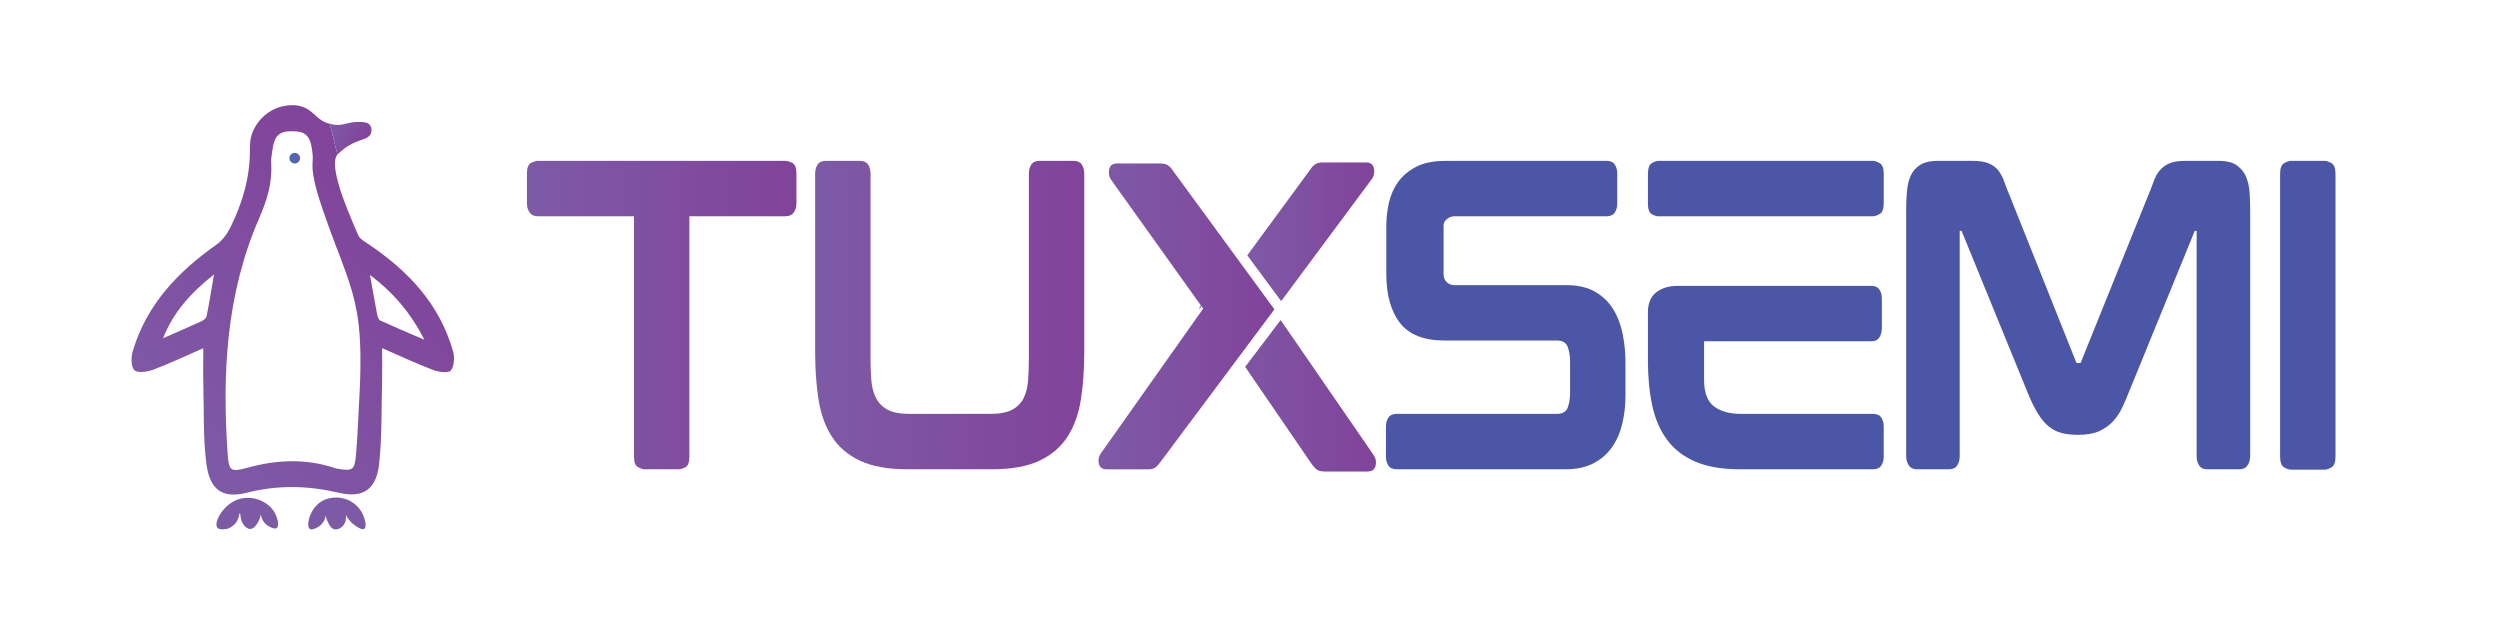
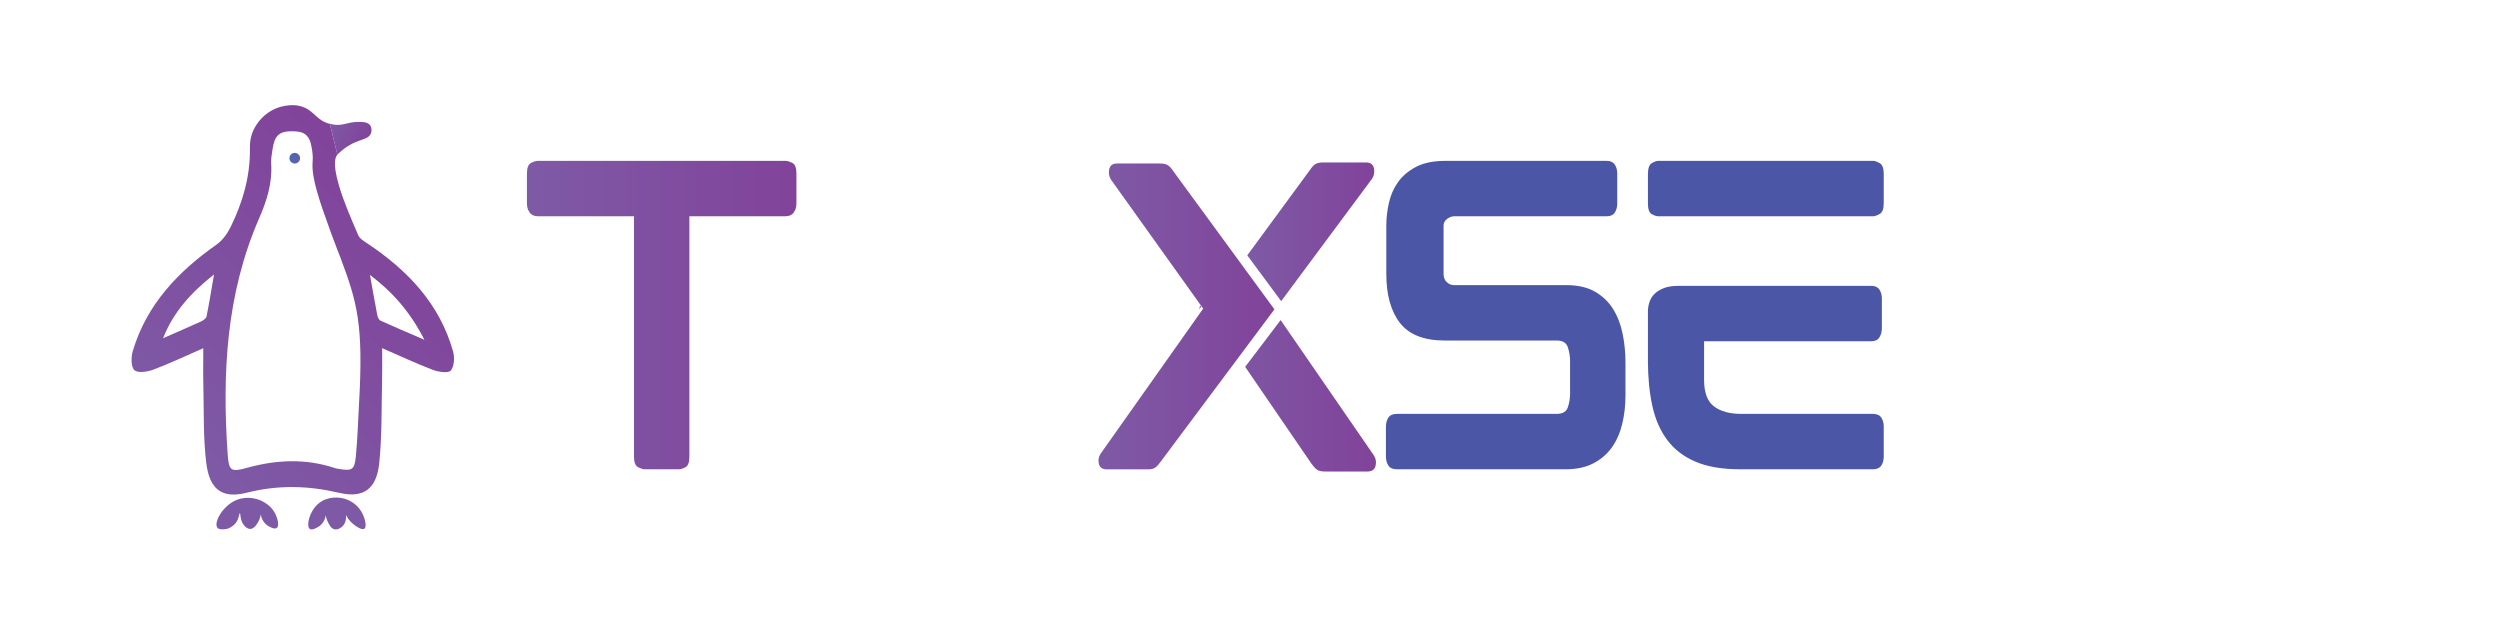
<svg xmlns="http://www.w3.org/2000/svg" xmlns:xlink="http://www.w3.org/1999/xlink" id="Layer_1" viewBox="0 0 5812.42 1460.95">
  <defs>
    <style>.cls-1{fill:url(#linear-gradient);}.cls-1,.cls-2,.cls-3,.cls-4,.cls-5,.cls-6,.cls-7,.cls-8,.cls-9,.cls-10{stroke-width:0px;}.cls-2{fill:url(#linear-gradient-2);}.cls-2,.cls-3{fill-rule:evenodd;}.cls-3{fill:#7e5aa6;}.cls-4{fill:url(#linear-gradient-4);}.cls-5{fill:url(#linear-gradient-3);}.cls-6{fill:url(#linear-gradient-8);}.cls-7{fill:url(#linear-gradient-7);}.cls-8{fill:url(#linear-gradient-5);}.cls-9{fill:url(#linear-gradient-6);}.cls-10{fill:#4b56a6;}</style>
    <linearGradient id="linear-gradient" x1="403.03" y1="1035.39" x2="961.84" y2="476.58" gradientUnits="userSpaceOnUse">
      <stop offset="0" stop-color="#7e5aa6" />
      <stop offset="1" stop-color="#81439a" />
    </linearGradient>
    <linearGradient id="linear-gradient-2" x1="672.91" y1="367.8" x2="697.66" y2="367.8" gradientUnits="userSpaceOnUse">
      <stop offset="0" stop-color="#476cb4" />
      <stop offset="1" stop-color="#645da9" />
    </linearGradient>
    <linearGradient id="linear-gradient-3" x1="764.76" y1="291.3" x2="846.29" y2="338.37" xlink:href="#linear-gradient" />
    <linearGradient id="linear-gradient-4" x1="1225.12" y1="732.52" x2="1851.68" y2="732.52" xlink:href="#linear-gradient" />
    <linearGradient id="linear-gradient-5" x1="1895.19" y1="732.52" x2="2520.87" y2="732.52" xlink:href="#linear-gradient" />
    <linearGradient id="linear-gradient-6" x1="2553.96" y1="735.66" x2="2963.01" y2="735.66" xlink:href="#linear-gradient" />
    <linearGradient id="linear-gradient-7" x1="2899.89" y1="538.92" x2="3195.09" y2="538.92" xlink:href="#linear-gradient" />
    <linearGradient id="linear-gradient-8" x1="2788.32" y1="903" x2="3199.08" y2="903" xlink:href="#linear-gradient" />
  </defs>
  <path class="cls-1" d="M784.46,359.4c-3.16,4.49-13.07,15.26,3.77,72.41,11.6,39.37,28.47,77.29,44.66,115.13,3.47,8.12,13.69,13.98,21.79,19.39,93.14,62.25,167.37,139.78,198.69,250.68,3.91,13.85,2.83,34.58-5.26,44.46-5.48,6.68-28.64,3.43-41.57-1.48-39.08-14.87-77.03-32.72-118.08-50.55,0,26.67.49,50.04-.09,73.39-1.64,65.01.05,130.4-6.77,194.88-6.16,58.26-35.73,81.46-92.66,68.16-72.97-17.04-142.12-18.78-215.45-.26-58.06,14.67-86.6-8.49-93.99-69.63-7.23-59.78-5.23-120.71-6.76-181.15-.69-27.26-.12-54.55-.12-85.25-39.06,17.06-76.85,35.07-115.88,49.8-13.7,5.17-36.21,8.6-44.19,1.3-8.21-7.5-8.02-30.4-3.89-44.28,32.13-108.13,104.96-184.54,194.88-247.78,13.76-9.68,25.12-25.46,32.65-40.85,28.02-57.2,45.6-116.57,44.84-182.04-.28-23.71,4.47-38.85,15.56-56.1,12.93-20.11,36.28-38.67,65.64-43.48,8.33-1.37,25.47-4.17,43.88,3.22,25.68,10.32,30.61,31.13,60.8,38.67M766.92,288.02c.93.23,4.1,1.61,8.68,2.31M834.68,940.08c10.71-186.32-4.06-236.74-43.31-341.46-5.94-15.84-11.63-28.97-23.1-60.76-25.53-70.78-44.57-124.5-41.44-161.43.17-2,1.23-13.74-1.4-28.77-2.39-13.65-4.63-26.29-14.9-34.68-6.98-5.7-16.84-7.79-31.26-7.83-30.23-.08-41.05,9.83-45.75,42.57-1.56,10.87-3.76,21.97-3.05,32.79,2.97,45.31-10.28,86.45-28.09,127.31-76.46,175.35-86,360.06-73.12,547.39,2.72,39.48,7.32,42.92,44.09,32.71,68.77-19.1,136.66-22.5,204.97.28,2.59.86,5.33,1.36,8.03,1.82,32.52,5.47,37.89,2.85,41.01-29.34,3.89-40.06,5-80.39,7.31-120.61ZM860.16,639.17c6.16,34.34,11.21,63.75,16.92,93.03.94,4.82,3.68,11.49,7.45,13.21,31.39,14.35,63.21,27.74,102.17,44.56-32.8-64.22-72.83-110.05-126.54-150.81ZM379.14,786.35c29.25-12.83,58.6-25.42,87.64-38.71,5.28-2.42,12.38-7.02,13.35-11.71,6.31-30.61,11.16-61.53,17.43-97.8-53.84,42.38-94.62,87.8-118.42,148.22Z" />
  <path class="cls-3" d="M816.21,1213.98c-4.27-4.21-7.55-9.14-7.55-9.14-1.97-2.97-3.42-5.78-4.5-8.16.27,1.67,2.56,17.48-8.39,27.45-1.21,1.1-9.41,8.56-18.36,6.38-7.82-1.9-11.8-10.09-15.48-17.68-2.86-5.89-4.16-11.2-4.8-14.82-1.32,16.56-15.23,25.84-15.23,25.84-7.33,4.56-16.96,9.36-21.72,5.82-8.65-6.45-1.53-40.76,20.43-59.05,20.11-16.75,48.97-16.99,69.08-8,3.36,1.5,18.96,8.56,29.58,25.47,9.33,14.85,14.46,36.7,7.77,41.25-6.9,4.7-25.24-9.84-30.83-15.34Z" />
  <path class="cls-3" d="M643.46,1227.5c-5.23,3.76-15.73-1.96-21.72-5.82,0,0-13.92-9.28-15.24-25.84-.57,3.5-1.81,8.89-4.8,14.82-2.6,5.16-9.48,18.83-19.79,19.12-6.89.19-12.16-5.7-14.06-7.82-10.35-11.58-7.92-28.35-10.24-28.42-1.7-.05-1.69,8.92-6.26,17.45-5,9.33-13.64,14.73-21.04,17.97-16.3,3.59-22.57,1.08-25.11-2.31-8.56-11.44,11.94-51.2,45.41-64.48,24.83-9.86,47.82-1.59,52.14.06,1.1.42,2.76,1.06,4.83,2.01,6.74,3.08,21.39,11.15,30.3,26.31,7.02,11.94,12.6,31.9,5.57,36.95Z" />
  <path class="cls-2" d="M697.66,367.8c0,6.84-5.54,12.38-12.38,12.38s-12.38-5.54-12.38-12.38,5.54-12.38,12.38-12.38,12.38,5.54,12.38,12.38Z" />
  <path class="cls-5" d="M766.85,287.68c1.55.47,4.14,1.19,7.39,1.78,23.13,4.24,33.47-6.29,59.36-6.06,10.58.09,21.41.34,26.88,7.85,3.93,5.4,4.19,13.29,1.71,19.29-4.74,11.47-18.89,12.9-35.17,19.65-11.51,4.78-26.66,13.22-42.51,29.33-5.89-23.95-11.77-47.89-17.66-71.84Z" />
  <path class="cls-4" d="M1826.44,373.99c4.05,0,9.27,1.61,15.66,4.79,6.38,3.2,9.57,11.46,9.57,24.8v67.88c0,6.96-1.02,12.62-3.05,16.97-2.04,4.35-4.35,7.55-6.96,9.57-2.61,2.04-5.37,3.35-8.27,3.92-2.91.58-5.22.87-6.96.87h-223.65v558.68c0,13.35-3.04,21.62-9.14,24.8-6.09,3.2-11.18,4.79-15.23,4.79h-80.06c-3.48,0-8.42-1.59-14.79-4.79-6.39-3.18-9.57-11.45-9.57-24.8V502.79h-223.65c-1.74,0-4.07-.29-6.96-.87-2.91-.57-5.66-1.88-8.27-3.92-2.61-2.03-4.94-5.22-6.96-9.57-2.04-4.35-3.05-10.01-3.05-16.97v-67.88c0-13.34,3.18-21.61,9.57-24.8,6.38-3.18,11.6-4.79,15.66-4.79h576.08Z" />
-   <path class="cls-8" d="M2496.5,373.99c8.7,0,14.93,2.91,18.71,8.7,3.77,5.81,5.66,12.77,5.66,20.88v415.09c0,40.03-2.61,76.73-7.83,110.08-5.22,33.37-15.53,62.08-30.89,86.15-15.38,24.08-37.13,42.79-65.27,56.13-28.14,13.35-65.13,20.01-110.95,20.01h-195.8c-45.84,0-82.82-6.66-110.95-20.01-28.14-13.34-49.9-32.05-65.27-56.13-15.38-24.07-25.67-52.78-30.89-86.15-5.22-33.35-7.83-70.05-7.83-110.08v-415.09c0-8.12,1.88-15.08,5.66-20.88,3.77-5.79,10.29-8.7,19.58-8.7h79.19c8.7,0,14.93,2.91,18.71,8.7,3.77,5.81,5.66,12.77,5.66,20.88v429.02c0,17.99.57,34.81,1.74,50.47,1.16,15.66,4.64,29.45,10.44,41.34,5.79,11.9,14.79,21.18,26.98,27.85,12.18,6.68,29.29,10.01,51.34,10.01h187.97c22.04,0,39.16-3.33,51.34-10.01,12.18-6.66,21.02-15.8,26.54-27.41,5.51-11.6,8.84-25.37,10.01-41.34,1.16-15.95,1.74-32.92,1.74-50.91v-429.02c0-8.12,1.87-15.08,5.66-20.88,3.77-5.79,10.01-8.7,18.71-8.7h80.06Z" />
  <path class="cls-10" d="M3356.25,636.8c0,8.13,2.46,14.51,7.4,19.15,4.92,4.65,10.58,6.96,16.97,6.96h261.06c26.68,0,48.87,5.08,66.57,15.23,17.69,10.16,31.76,23.65,42.21,40.47,10.44,16.83,17.84,36.11,22.19,57.87,4.35,21.76,6.53,43.95,6.53,66.57v76.58c0,22.62-2.47,44.38-7.4,65.27-4.94,20.88-12.92,39.16-23.93,54.82-11.03,15.66-25.39,28.14-43.07,37.42-17.7,9.29-39.31,13.92-64.83,13.92h-392.47c-9.29,0-15.81-2.9-19.58-8.7-3.78-5.79-5.66-12.75-5.66-20.88v-69.62c0-8.12,1.88-15.08,5.66-20.88,3.77-5.79,10.29-8.7,19.58-8.7h371.58c13.92,0,22.62-5.07,26.1-15.23,3.48-10.14,5.22-21.02,5.22-32.63v-74.84c0-11.01-1.74-21.76-5.22-32.2-3.48-10.44-11.9-15.66-25.24-15.66h-261.06c-48.16,0-82.82-13.62-103.99-40.9-21.18-27.26-31.76-65.27-31.76-114v-112.26c0-17.4,2.03-35.09,6.09-53.08,4.05-17.98,11.16-34.08,21.32-48.3,10.14-14.21,24.07-25.96,41.77-35.24,17.69-9.27,40.47-13.92,68.31-13.92h375.06c8.7,0,14.93,2.91,18.71,8.7,3.77,5.81,5.66,12.77,5.66,20.88v69.62c0,8.13-1.89,15.09-5.66,20.88-3.78,5.81-10.01,8.7-18.71,8.7h-354.18c-5.8,0-11.46,2.04-16.97,6.09-5.52,4.06-8.27,9.29-8.27,15.66v112.26Z" />
  <path class="cls-10" d="M4355.26,373.99c3.48,0,8.4,1.74,14.79,5.22,6.38,3.48,9.57,11.9,9.57,25.24v67.88c0,13.35-3.2,21.75-9.57,25.24-6.39,3.48-11.31,5.22-14.79,5.22h-500.37c-3.48,0-8.27-1.59-14.36-4.79-6.09-3.18-9.14-11.45-9.14-24.8v-67.88c0-13.92,3.04-22.63,9.14-26.11,6.09-3.48,10.88-5.22,14.36-5.22h500.37ZM3961.92,883.07c0,29.59,7.68,50.19,23.06,61.78,15.37,11.61,36.4,17.4,63.09,17.4h306.31c9.27,0,15.8,2.91,19.58,8.7,3.77,5.81,5.66,12.77,5.66,20.88v69.62c0,8.13-1.89,15.09-5.66,20.88-3.78,5.81-10.31,8.7-19.58,8.7h-308.93c-41.77,0-76.44-5.94-103.99-17.84-27.56-11.88-49.47-28.85-65.7-50.91-16.25-22.04-27.71-48.58-34.37-79.62-6.68-31.03-10.01-65.7-10.01-103.99v-114.87c0-6.96,1.16-14.06,3.48-21.32,2.31-7.25,6.23-13.62,11.75-19.15,5.51-5.51,12.75-10.01,21.75-13.49,8.99-3.48,20.15-5.22,33.5-5.22h449.03c8.7,0,14.93,2.91,18.71,8.7,3.77,5.81,5.66,12.77,5.66,20.88v68.75c0,8.13-1.89,15.23-5.66,21.32-3.78,6.09-10.01,9.14-18.71,9.14h-388.98v89.63Z" />
-   <path class="cls-10" d="M5158.46,373.99c18.56,0,32.77,3.63,42.64,10.88,9.86,7.26,16.97,16.25,21.32,26.98,4.35,10.74,6.96,22.78,7.83,36.12.87,13.35,1.31,26.1,1.31,38.29v574.34c0,8.13-2.04,15.23-6.09,21.32-4.06,6.09-10.44,9.14-19.15,9.14h-74.84c-8.7,0-14.94-3.04-18.71-9.14-3.78-6.09-5.66-13.19-5.66-21.32v-523.87h-4.35l-151.42,370.71c-5.22,13.35-10.74,26.26-16.53,38.72-5.81,12.48-13.05,23.5-21.76,33.07-8.7,9.57-19.44,17.27-32.2,23.06-12.77,5.81-29.02,8.7-48.73,8.7-13.92,0-26.41-1.31-37.42-3.92-11.03-2.61-21.18-7.53-30.46-14.79-9.29-7.25-18.14-17.69-26.54-31.33-8.42-13.62-16.97-31.46-25.67-53.52l-151.42-370.71h-4.35v523.87c0,8.13-1.89,15.23-5.66,21.32-3.78,6.09-10.01,9.14-18.71,9.14h-74.84c-8.7,0-15.09-3.04-19.15-9.14-4.06-6.09-6.09-13.19-6.09-21.32V486.25c0-13.92.57-27.7,1.74-41.34,1.16-13.62,4.05-25.67,8.7-36.11,4.64-10.44,11.88-18.85,21.75-25.24,9.86-6.38,23.78-9.57,41.77-9.57h80.06c15.66,0,28.13,1.89,37.42,5.66,9.27,3.78,16.82,9.29,22.62,16.53,5.79,7.26,10.44,15.96,13.92,26.1,3.48,10.16,7.83,21.32,13.05,33.5l154.9,388.12h9.57l156.64-388.12c5.22-12.18,9.57-23.35,13.05-33.5,3.48-10.14,8.12-18.71,13.92-25.67,5.79-6.96,13.19-12.47,22.19-16.53,8.99-4.05,21.32-6.09,36.98-6.09h78.32Z" />
-   <path class="cls-10" d="M5405.59,373.99c3.48,0,8.4,1.74,14.79,5.22,6.38,3.48,9.57,11.9,9.57,25.24v657.01c0,13.35-3.2,21.76-9.57,25.24-6.39,3.48-11.31,5.22-14.79,5.22h-80.06c-3.48,0-8.42-1.74-14.79-5.22-6.39-3.48-9.57-11.89-9.57-25.24V404.45c0-13.34,3.18-21.76,9.57-25.24,6.38-3.48,11.31-5.22,14.79-5.22h80.06Z" />
  <path class="cls-9" d="M2698.09,1073.97c-4.61,6.34-8.78,10.79-12.51,13.38-3.75,2.59-9.64,3.88-17.69,3.88h-94.93c-12.66,0-18.99-6.9-18.99-20.71,0-5.74,2.01-11.5,6.04-17.26l237.33-335.72-214.03-299.47c-3.45-5.18-5.18-10.92-5.18-17.26,0-13.81,6.32-20.71,18.99-20.71h100.11c7.47,0,13.38,1.29,17.69,3.88s8.48,7.05,12.51,13.38l235.57,321.85" />
  <path class="cls-7" d="M2899.89,593.6l145.9-198.67c4.03-6.32,8.2-10.79,12.51-13.38,4.32-2.59,10.22-3.88,17.69-3.88h100.11c12.66,0,18.99,6.9,18.99,20.71,0,6.34-1.73,12.08-5.18,17.26l-211.22,284.53" />
  <path class="cls-6" d="M2977.44,744.18l215.36,312.59c4.19,5.99,6.28,11.97,6.28,17.94,0,14.35-6.57,21.53-19.74,21.53h-98.68c-8.37,0-14.49-1.35-18.39-4.04-3.88-2.69-8.21-7.32-13.01-13.91l-154.29-225.39M2790.03,709.76,2788.32,719.38,2788.32,719.38l4.28-6.11" />
</svg>